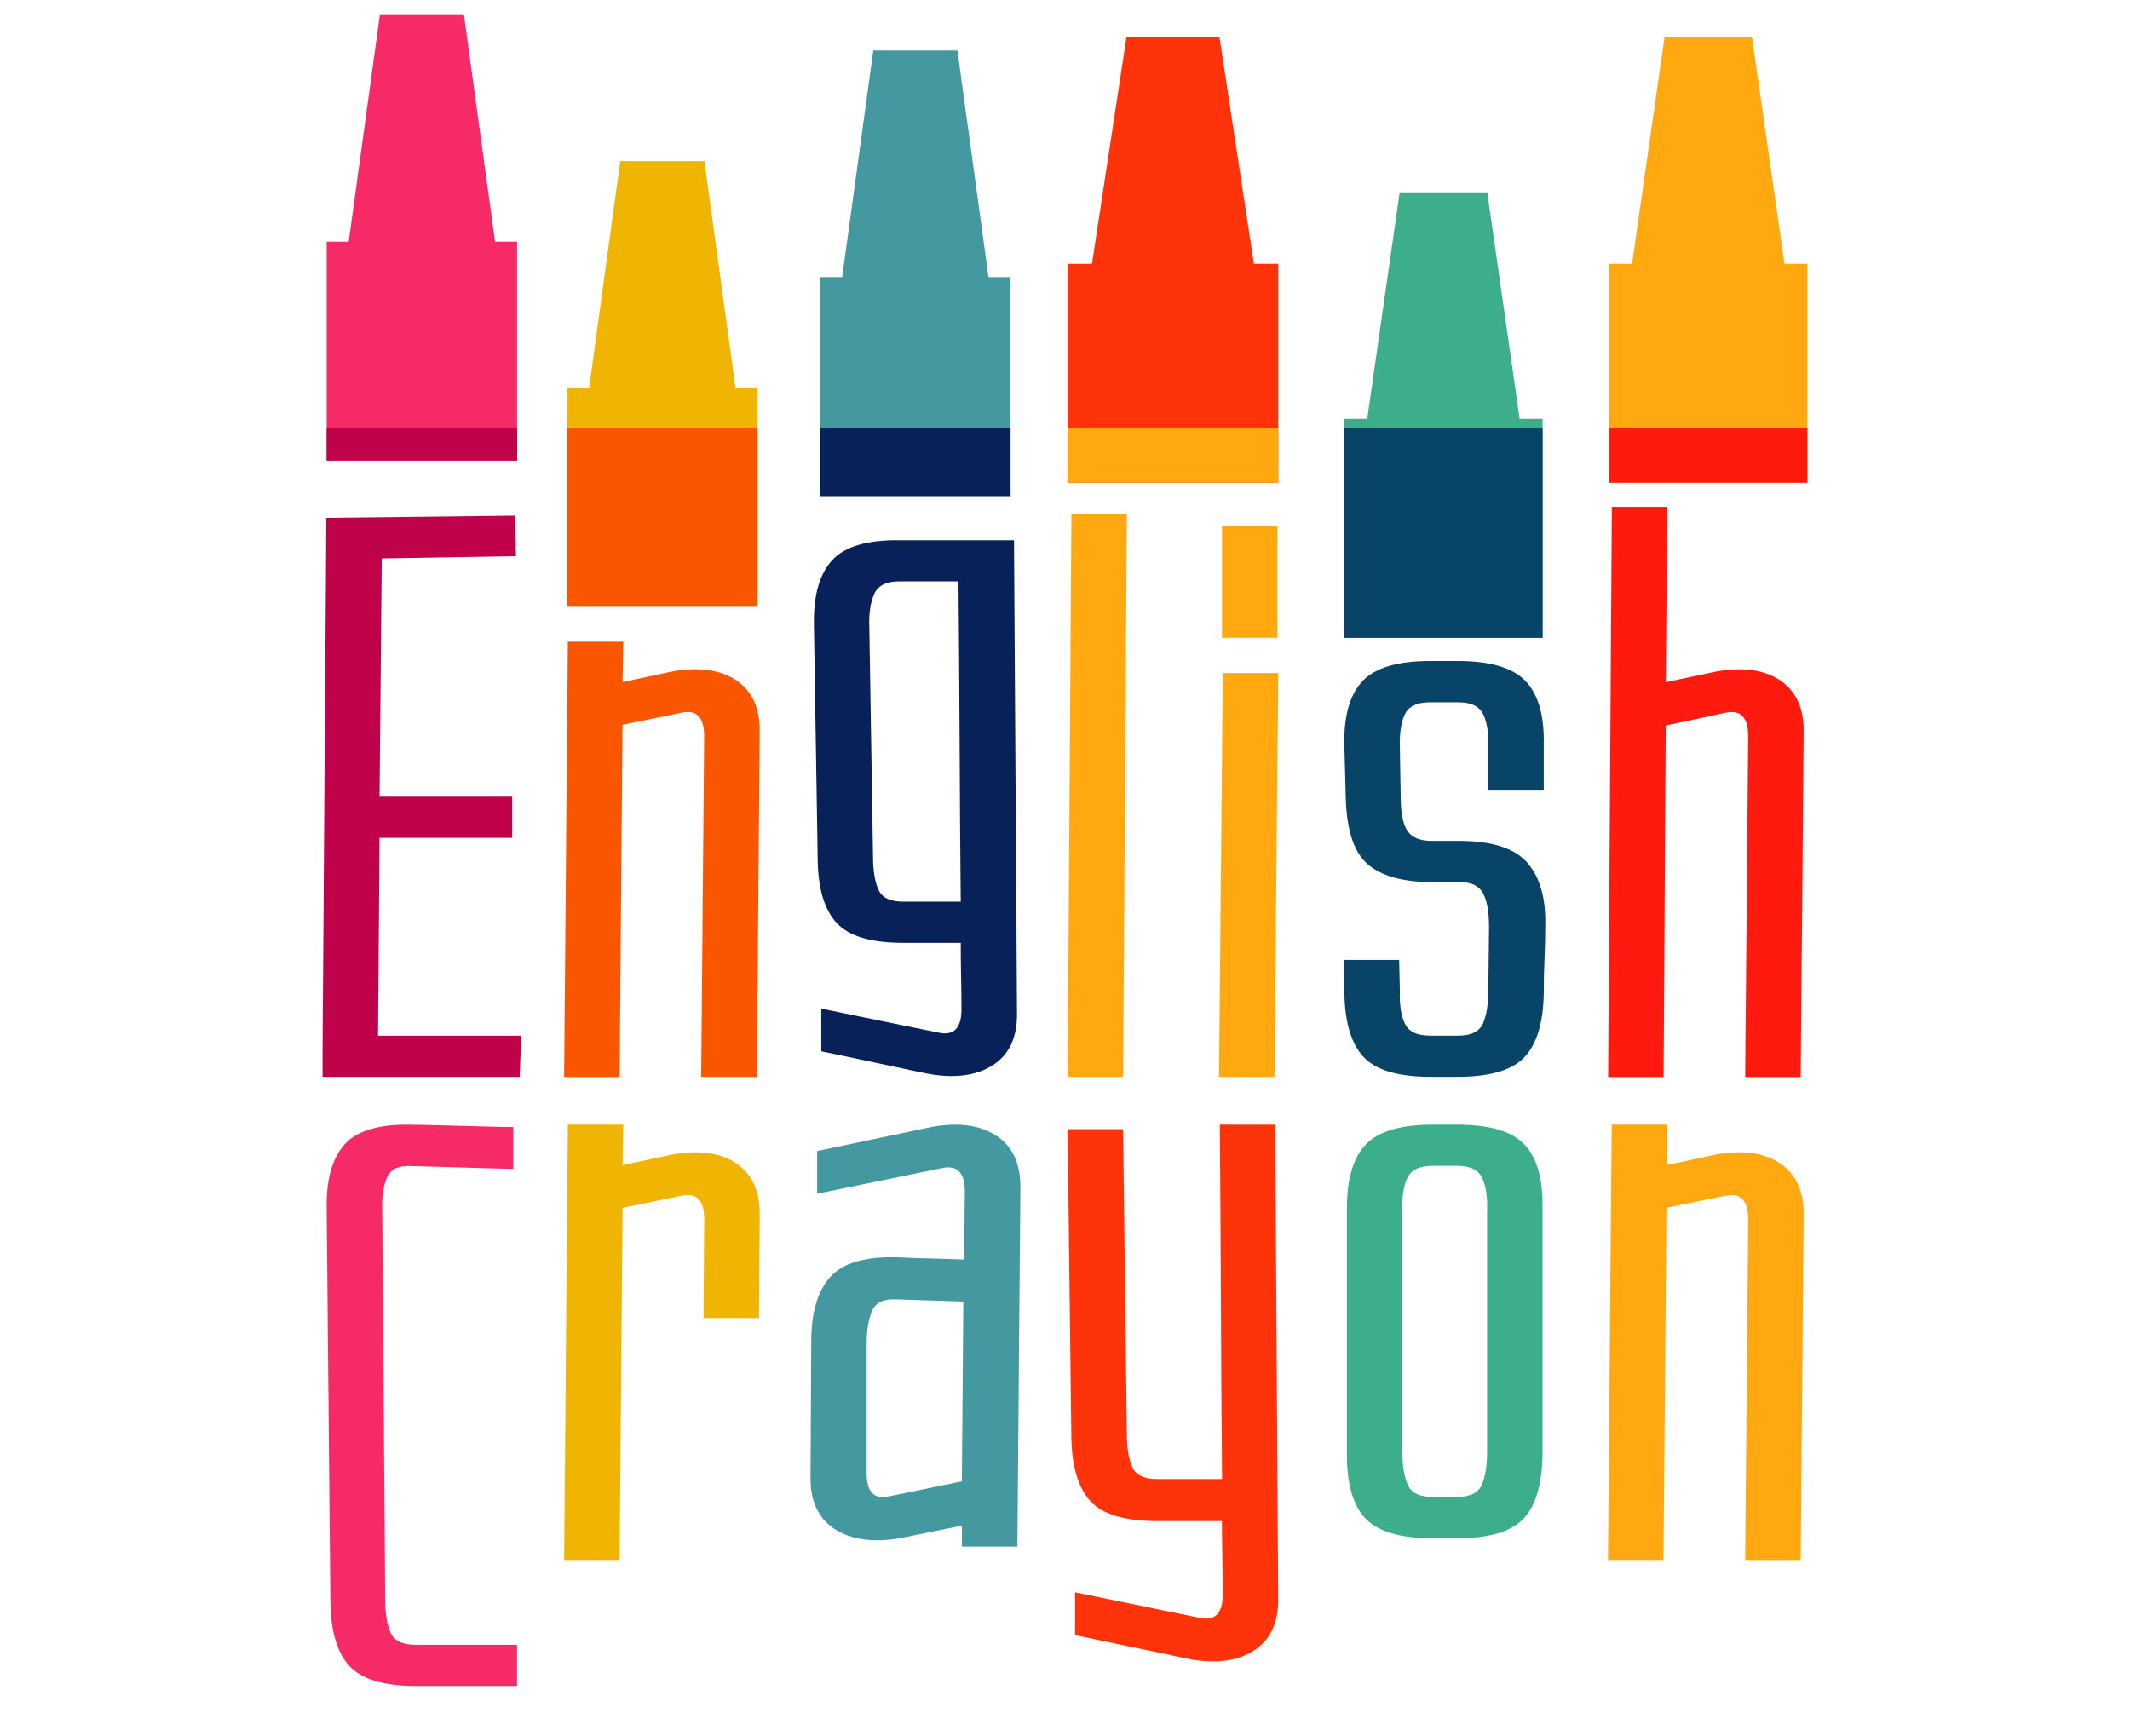
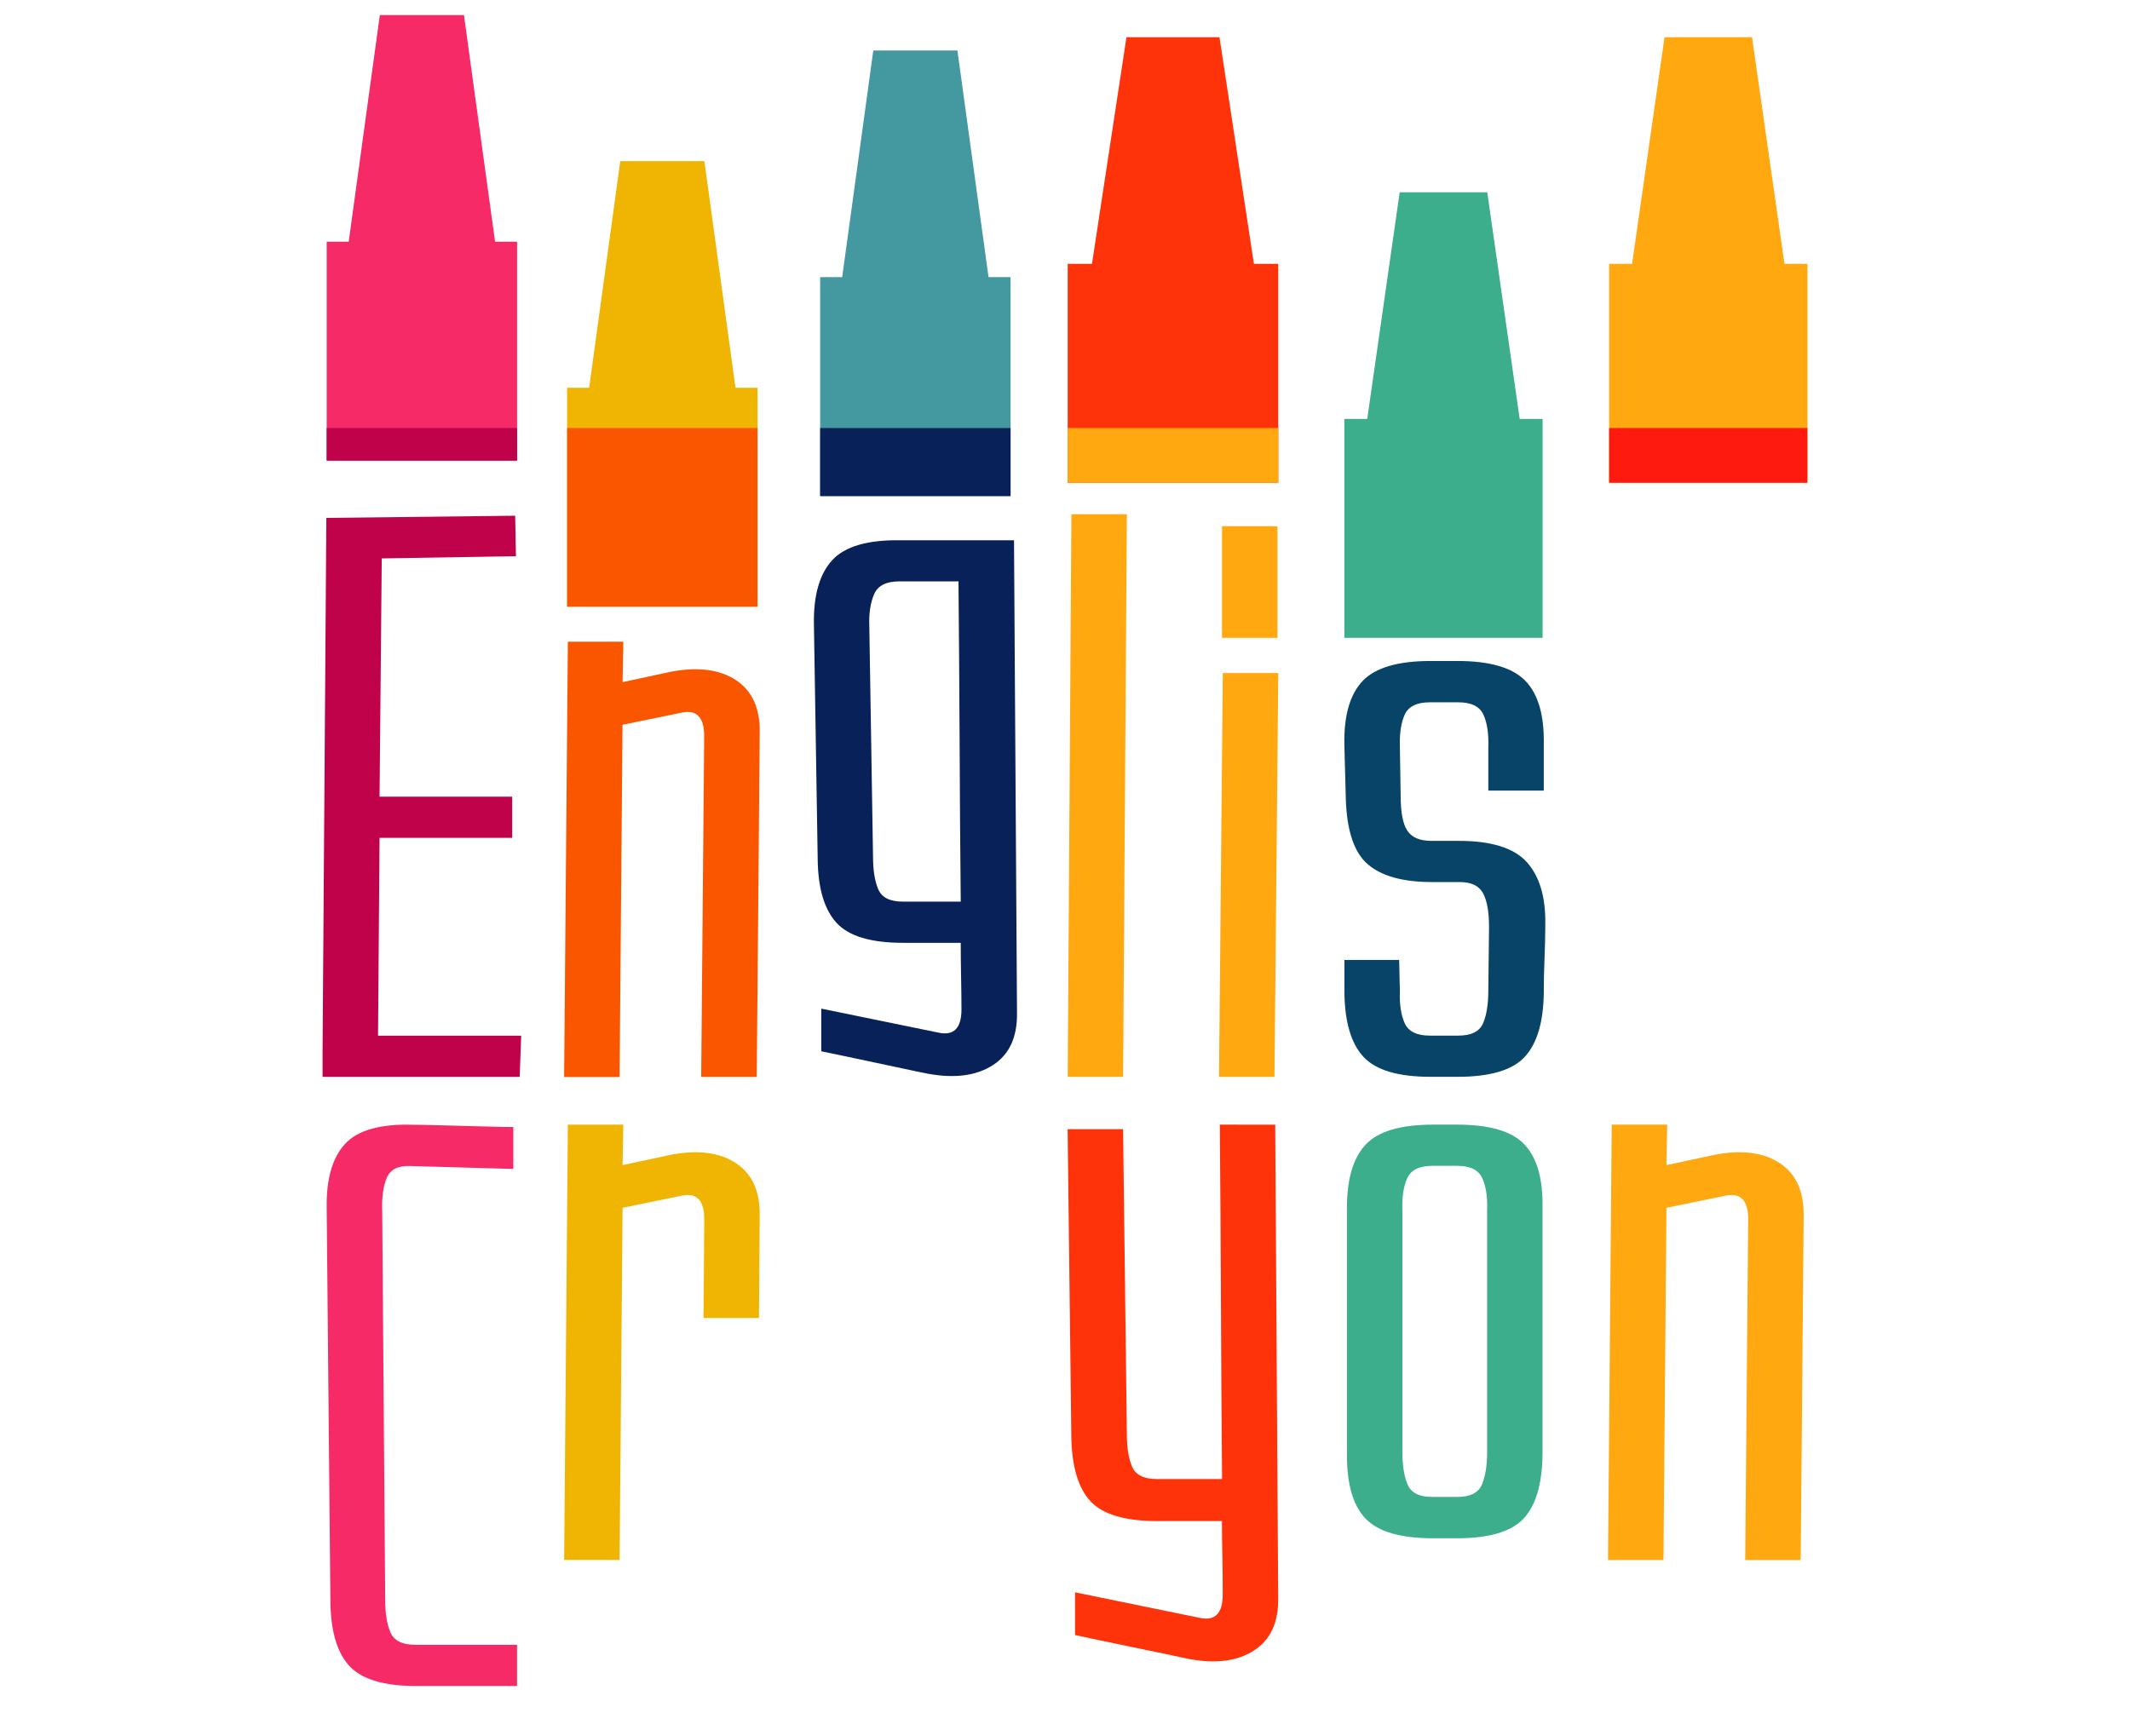
<svg xmlns="http://www.w3.org/2000/svg" version="1.1" id="Layer_1" x="0px" y="0px" viewBox="0 0 321.05 261.7" style="enable-background:new 0 0 321.05 261.7;" xml:space="preserve">
  <style type="text/css">
	.st0{fill:#BF024A;}
	.st1{fill:#F62A66;}
	.st2{fill:#FA5600;}
	.st3{fill:#F0B503;}
	.st4{fill:#092159;}
	.st5{fill:#44989F;}
	.st6{fill:#FFA810;}
	.st7{fill:#FE330A;}
	.st8{fill:#074468;}
	.st9{fill:#3CAE8C;}
	.st10{fill:#FE1A0E;}
</style>
  <g>
    <polygon class="st0" points="56.98,156.14 57.21,126.31 77.2,126.31 77.2,120.11 57.21,120.11 57.54,84.19 77.77,83.85    77.65,77.75 49.19,78.08 48.62,158.4 48.62,162.35 78.33,162.35 78.56,156.14  " />
    <path class="st1" d="M58.85,246.09c-0.53-1.24-0.79-2.89-0.79-4.91l-0.45-58.62c-0.08-2.03,0.15-3.69,0.68-4.97   c0.53-1.29,1.73-1.88,3.61-1.8l15.47,0.44v-6.32c-0.98,0-2.13-0.02-3.44-0.06c-1.32-0.03-2.7-0.08-4.13-0.11   c-1.43-0.03-2.8-0.08-4.12-0.11c-1.32-0.03-2.47-0.06-3.45-0.06c-4.89-0.15-8.3,0.81-10.22,2.88c-1.91,2.08-2.84,5.29-2.77,9.66   l0.56,59.53c0.08,4.37,1.03,7.55,2.88,9.54c1.85,1.99,5.18,3,10,3h15.25v-6.21H62.57C60.62,247.96,59.37,247.33,58.85,246.09" />
    <path class="st2" d="M93.83,109.27l8.81-1.81c2.33-0.53,3.5,0.64,3.5,3.5l-0.45,51.4h8.37c0.08-8.28,0.15-16.9,0.23-25.86   c0.07-8.96,0.14-17.63,0.22-25.98c0.08-3.69-1.11-6.34-3.56-7.97c-2.45-1.62-5.7-2.05-9.77-1.29l-7.34,1.58l0.11-6.1h-8.36   l-0.56,65.63h8.36L93.83,109.27z" />
    <path class="st3" d="M110.95,175.37c-2.45-1.63-5.7-2.05-9.77-1.29l-7.34,1.57l0.11-6.1h-8.36l-0.56,65.63h8.36l0.45-53.09   l8.81-1.81c2.33-0.52,3.5,0.64,3.5,3.51l-0.11,14.91h8.36l0.11-15.36C114.58,179.64,113.39,176.99,110.95,175.37" />
    <path class="st4" d="M131.76,89.57c0.56-1.28,1.82-1.92,3.78-1.92h8.93c0.07,7.9,0.13,15.91,0.17,24.03   c0.03,8.12,0.09,16.2,0.17,24.25h-8.7c-1.97,0-3.2-0.61-3.73-1.86c-0.53-1.24-0.79-2.88-0.79-4.9l-0.56-34.74   C130.95,92.47,131.2,90.86,131.76,89.57 M126.11,139.15c1.85,2,5.18,2.99,10,2.99h8.7c0,1.73,0.02,3.42,0.05,5.07   c0.03,1.65,0.06,3.31,0.06,4.96c0,2.86-1.17,4.03-3.51,3.5l-17.62-3.61v6.43c1.13,0.23,2.38,0.49,3.79,0.79   c1.39,0.3,2.8,0.6,4.23,0.9s2.84,0.6,4.24,0.9c1.39,0.3,2.66,0.57,3.79,0.79c4.07,0.75,7.34,0.31,9.83-1.3s3.69-4.26,3.62-7.95   l-0.45-71.17h-17.17c-4.89-0.07-8.31,0.92-10.22,2.99c-1.91,2.07-2.84,5.28-2.77,9.64l0.57,35.52   C123.31,133.97,124.26,137.15,126.11,139.15" />
-     <path class="st5" d="M144.98,223.33l-10.96,2.26c-2.26,0.53-3.39-0.64-3.39-3.51v-19.42c0-2.03,0.26-3.69,0.79-4.97   c0.52-1.29,1.73-1.88,3.61-1.8l10.17,0.33L144.98,223.33z M150.17,171.21c-2.49-1.62-5.76-2.05-9.83-1.3l-17.17,3.62v6.43   l18.75-3.85c2.33-0.52,3.51,0.64,3.51,3.5l-0.11,10.28c-1.81-0.07-3.6-0.13-5.36-0.17c-1.77-0.03-3.29-0.09-4.58-0.17   c-4.9-0.14-8.31,0.83-10.22,2.94c-1.91,2.11-2.88,5.35-2.88,9.72l-0.11,20.32c-0.08,3.69,1.13,6.35,3.61,7.97   c2.49,1.62,5.76,2.09,9.83,1.41l9.38-1.91v3.16h8.36c0.07-8.66,0.14-17.66,0.22-27c0.08-9.34,0.15-18.33,0.23-27   C153.86,175.48,152.65,172.83,150.17,171.21" />
    <polygon class="st6" points="169.85,77.52 161.49,77.52 160.93,162.35 169.28,162.35  " />
    <polygon class="st6" points="192.67,101.47 184.31,101.47 183.74,162.35 192.1,162.35  " />
    <rect x="184.19" y="79.33" class="st6" width="8.36" height="16.83" />
    <path class="st7" d="M183.86,169.55c0.07,8.66,0.13,17.52,0.17,26.55c0.03,9.04,0.09,18,0.17,26.88h-9.83   c-1.96,0-3.2-0.62-3.73-1.86s-0.79-2.88-0.79-4.91l-0.57-45.98h-8.36l0.56,46.43c0.08,4.44,1.03,7.66,2.88,9.66   c1.85,2,5.22,3,10.11,3h9.71c0,1.88,0.03,3.75,0.07,5.59c0.03,1.84,0.05,3.67,0.05,5.48c0,2.86-1.17,4.03-3.51,3.51l-18.75-3.84   v6.44c2.41,0.52,5.27,1.13,8.59,1.81c3.31,0.67,6.17,1.28,8.58,1.8c4.07,0.76,7.34,0.32,9.83-1.3c2.49-1.62,3.69-4.27,3.62-7.97   l-0.45-71.28L183.86,169.55L183.86,169.55z" />
    <path class="st8" d="M230.15,129.99c-1.92-2.14-5.33-3.22-10.23-3.22h-4.17c-1.73,0-2.94-0.51-3.62-1.53   c-0.68-1.01-1.01-2.77-1.01-5.25l-0.12-7.34c-0.07-2.03,0.17-3.67,0.73-4.91c0.56-1.24,1.83-1.86,3.79-1.86h4.29   c1.96,0,3.22,0.63,3.78,1.86c0.57,1.24,0.81,2.88,0.74,4.91v6.54h8.36v-7c0.08-4.37-0.84-7.54-2.77-9.54c-1.92-1.99-5.33-3-10.23-3   h-4.07c-4.89,0-8.31,1-10.22,3s-2.84,5.18-2.77,9.54l0.22,8.25c0.15,4.83,1.26,8.12,3.34,9.88c2.07,1.77,5.29,2.66,9.66,2.66h4.19   c1.73,0,2.89,0.57,3.5,1.69c0.6,1.13,0.9,2.83,0.9,5.08l-0.11,9.6c0,2.03-0.26,3.67-0.79,4.92c-0.54,1.23-1.77,1.86-3.73,1.86   h-4.29c-1.96,0-3.23-0.62-3.79-1.86c-0.56-1.25-0.8-2.84-0.73-4.81l-0.11-4.74h-8.25v5.08c0.08,4.37,1.03,7.55,2.88,9.54   c1.85,2,5.22,3,10.11,3h4.07c4.89,0,8.26-1,10.11-3c1.85-1.99,2.8-5.17,2.88-9.54c0-1.74,0.03-3.48,0.11-5.25   c0.07-1.77,0.12-3.52,0.12-5.26C232.98,135.24,232.06,132.14,230.15,129.99" />
    <path class="st9" d="M224.15,218.91c0,2.03-0.26,3.67-0.79,4.91c-0.52,1.23-1.76,1.86-3.73,1.86h-3.73c-1.96,0-3.2-0.62-3.73-1.86   c-0.53-1.24-0.79-2.88-0.79-4.91v-36.38c-0.08-2.03,0.17-3.67,0.73-4.91c0.56-1.24,1.83-1.86,3.79-1.86h3.73   c1.96,0,3.23,0.62,3.79,1.86c0.57,1.24,0.81,2.89,0.73,4.91V218.91z M219.63,169.55h-3.62c-4.89,0-8.28,1-10.16,3   c-1.88,2-2.83,5.18-2.83,9.55v37.27c0,4.45,0.94,7.64,2.83,9.6c1.89,1.96,5.27,2.94,10.16,2.94h3.62c4.82,0,8.14-0.99,9.99-2.94   c1.85-1.96,2.81-5.16,2.88-9.6V182.1c0.08-4.37-0.83-7.55-2.71-9.55C227.92,170.55,224.53,169.55,219.63,169.55" />
-     <path class="st10" d="M251.07,109.38l8.92-1.91c2.33-0.53,3.51,0.64,3.51,3.5l-0.45,51.4h8.36c0.08-8.28,0.15-16.9,0.23-25.86   c0.07-8.96,0.14-17.63,0.22-25.98c0.08-3.69-1.11-6.34-3.56-7.97c-2.44-1.62-5.7-2.05-9.76-1.29l-7.46,1.58l0.23-26.43h-8.36   l-0.56,85.95h8.36L251.07,109.38z" />
    <path class="st6" d="M268.28,175.37c-2.44-1.63-5.7-2.05-9.76-1.29l-7.34,1.57l0.11-6.1h-8.36l-0.56,65.63h8.36l0.45-53.09   l8.81-1.81c2.33-0.52,3.51,0.64,3.51,3.51l-0.45,51.4h8.36c0.08-8.28,0.15-16.91,0.23-25.87c0.07-8.95,0.14-17.62,0.22-25.98   C271.92,179.64,270.73,176.99,268.28,175.37" />
    <polygon class="st1" points="74.62,36.44 69.93,2.27 57.25,2.27 52.56,36.44 49.24,36.44 49.24,69.44 77.94,69.44 77.94,36.44  " />
    <polygon class="st3" points="110.86,58.46 106.17,24.29 93.49,24.29 88.8,58.46 85.48,58.46 85.48,91.46 114.18,91.46    114.18,58.46  " />
    <polygon class="st5" points="149,41.78 144.31,7.61 131.63,7.61 126.94,41.78 123.62,41.78 123.62,74.78 152.32,74.78    152.32,41.78  " />
    <polygon class="st7" points="189,39.78 183.81,5.61 169.79,5.61 164.59,39.78 160.93,39.78 160.93,72.77 192.67,72.77    192.67,39.78  " />
    <polygon class="st9" points="229.06,63.16 224.17,28.99 210.97,28.99 206.08,63.16 202.63,63.16 202.63,96.16 232.51,96.16    232.51,63.16  " />
    <polygon class="st6" points="268.97,39.78 264.08,5.61 250.89,5.61 246,39.78 242.54,39.78 242.54,72.77 272.43,72.77    272.43,39.78  " />
    <rect x="242.54" y="64.53" class="st10" width="29.88" height="8.25" />
-     <rect x="202.63" y="64.53" class="st8" width="29.88" height="31.64" />
    <rect x="160.93" y="64.53" class="st6" width="31.74" height="8.25" />
    <rect x="123.62" y="64.53" class="st4" width="28.7" height="10.26" />
    <rect x="85.48" y="64.53" class="st2" width="28.7" height="26.94" />
    <rect x="49.24" y="64.53" class="st0" width="28.7" height="4.91" />
  </g>
</svg>